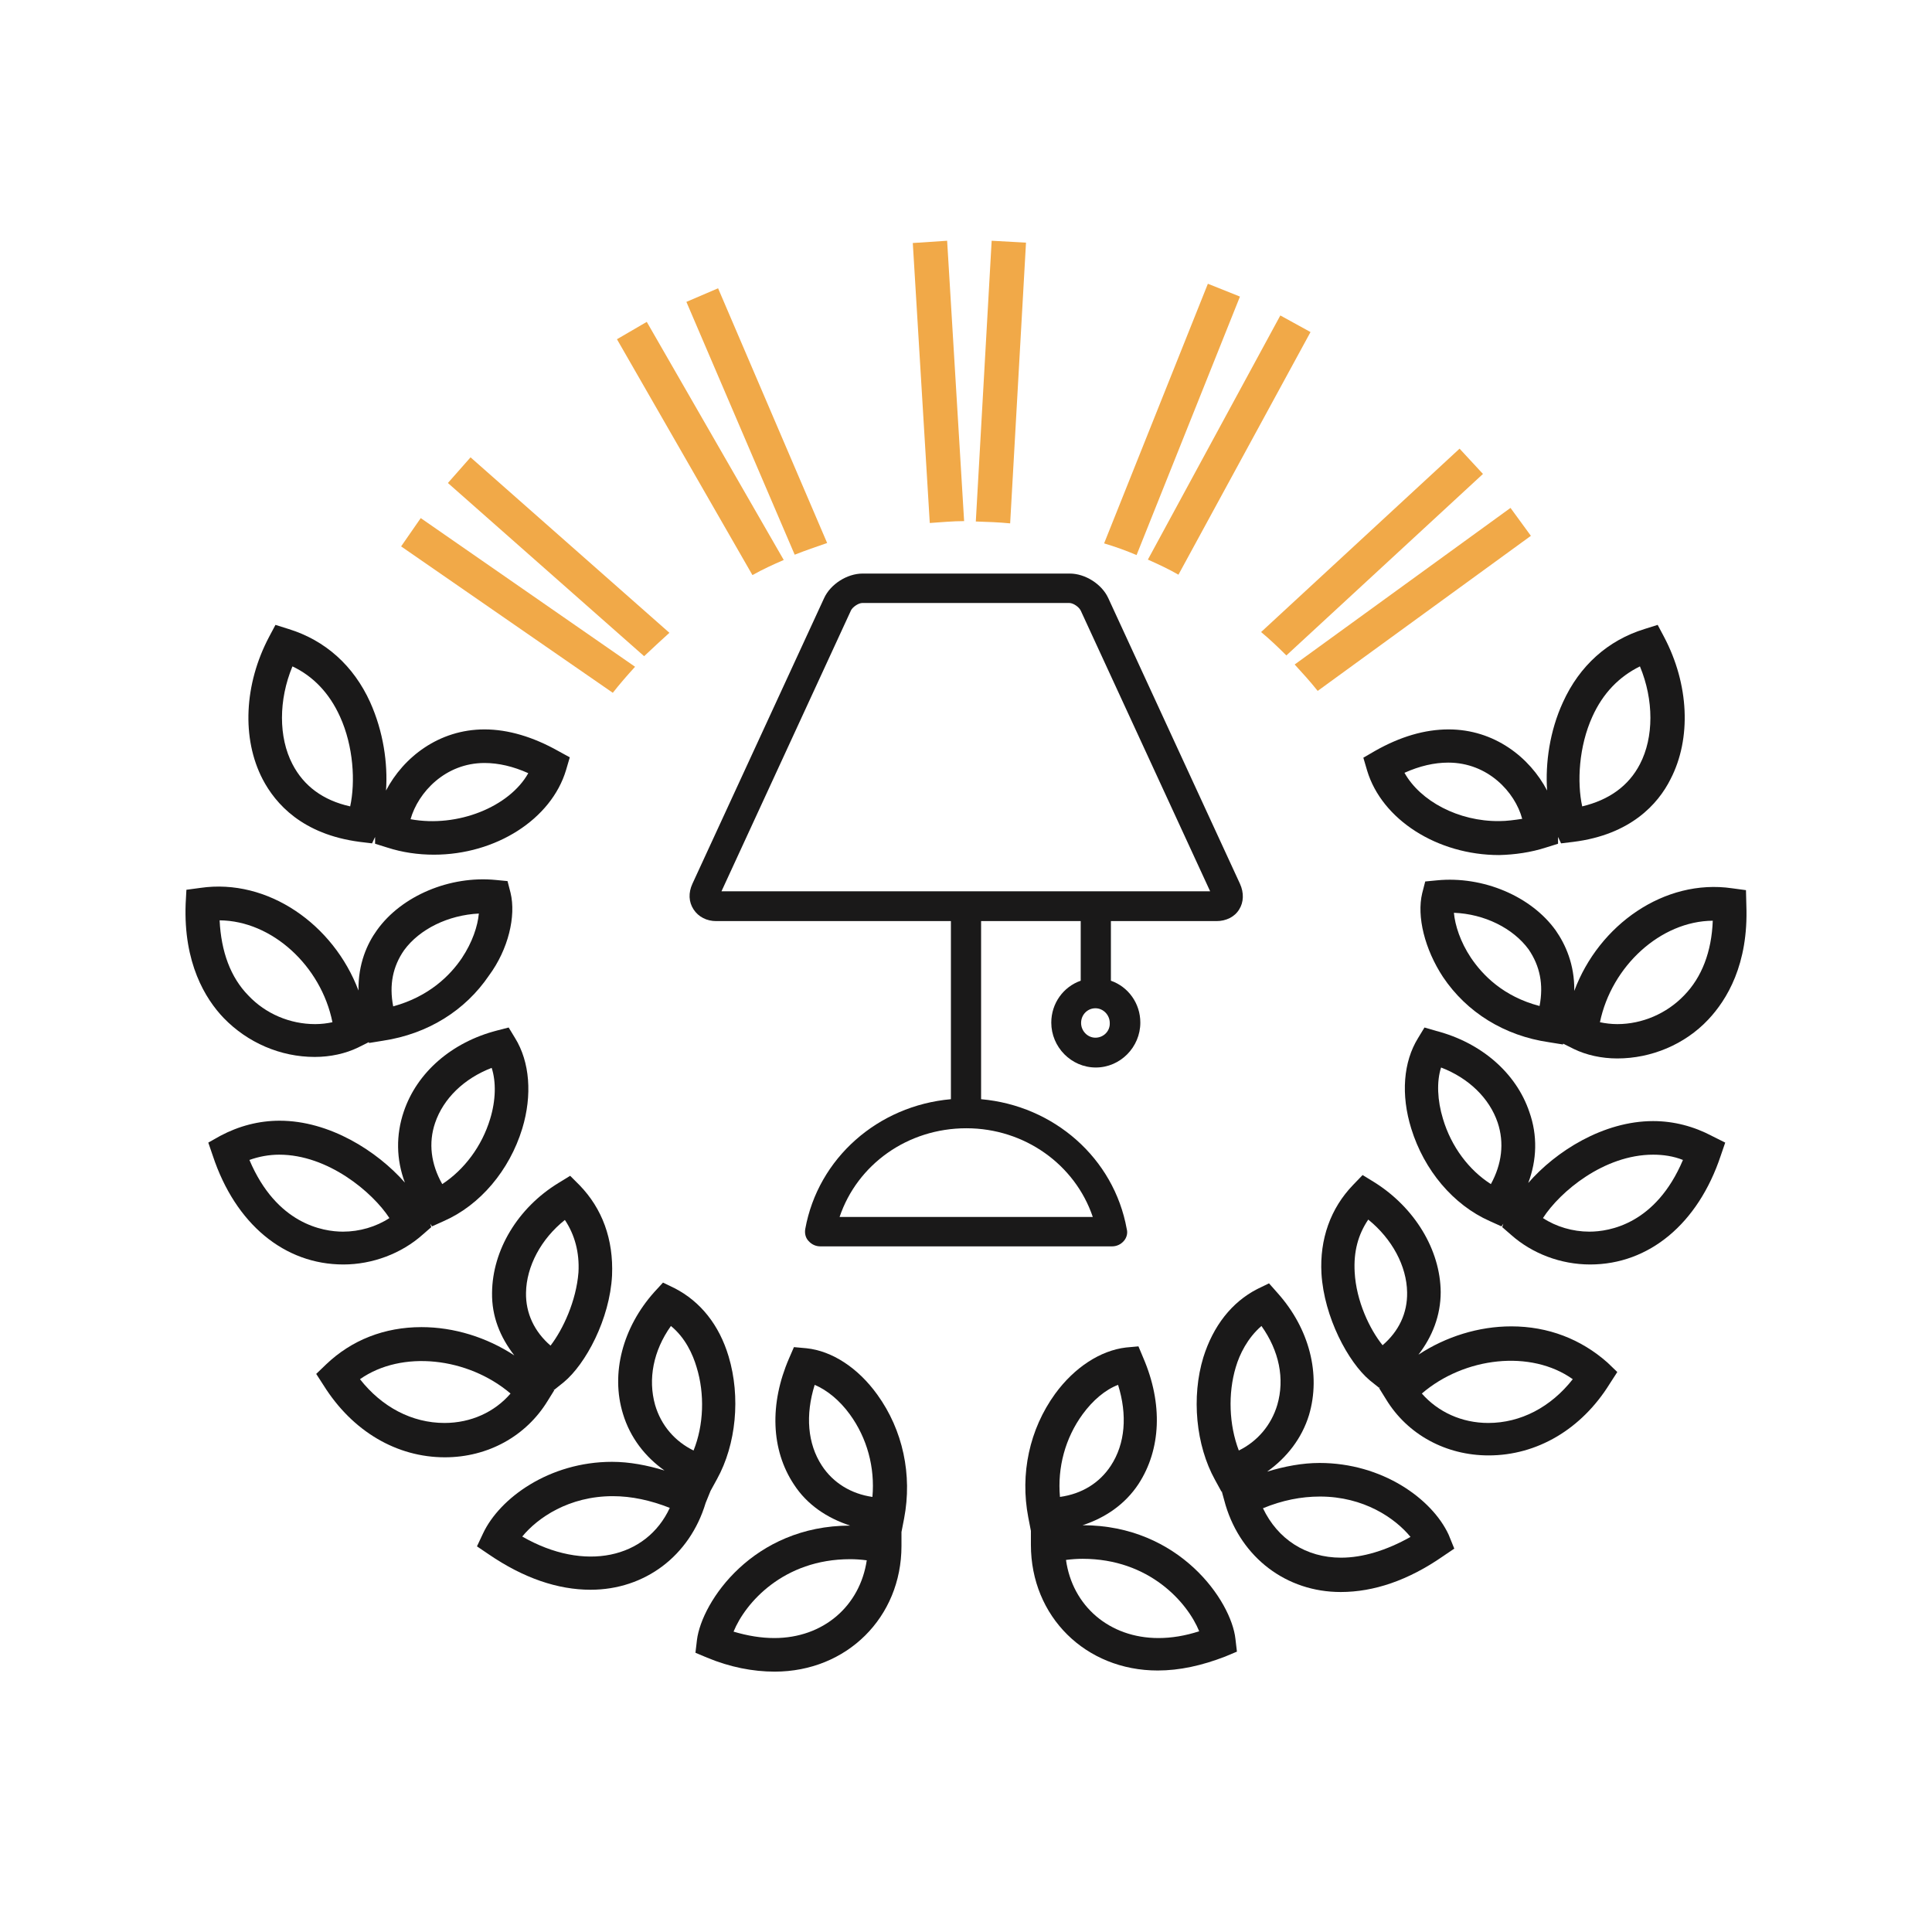
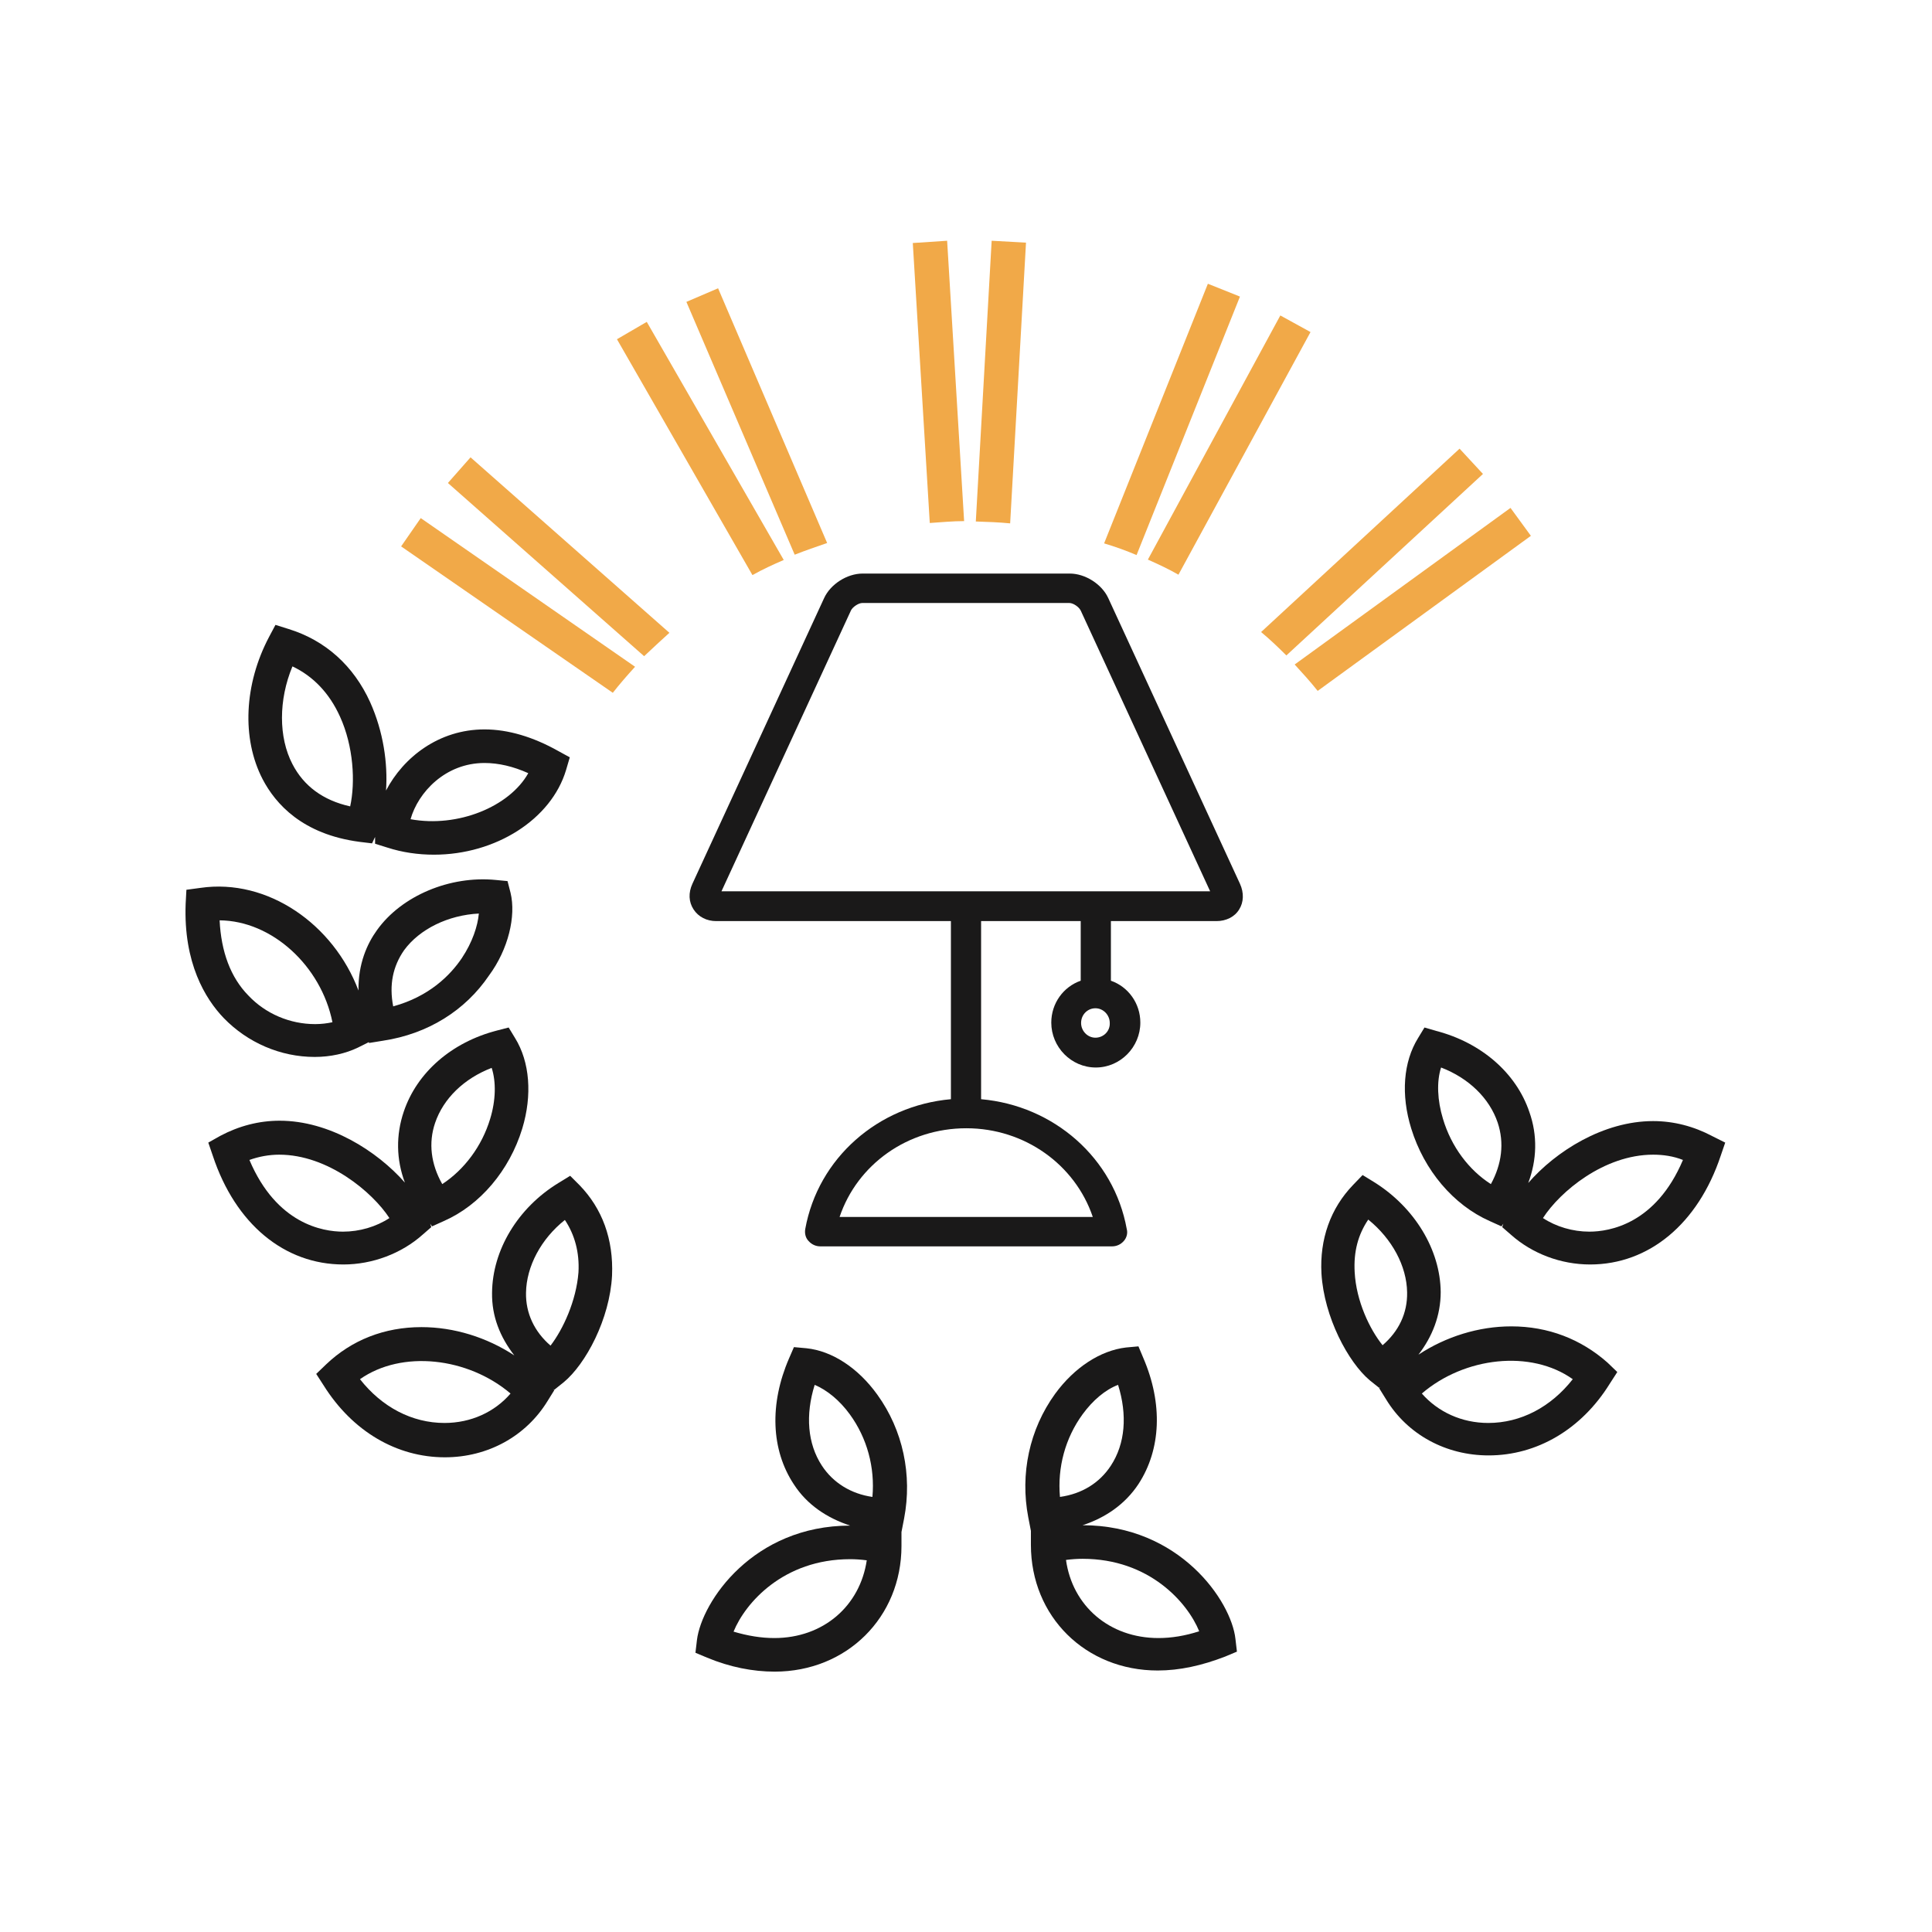
<svg xmlns="http://www.w3.org/2000/svg" version="1.1" id="Layer_2" x="0px" y="0px" viewBox="0 0 512 512" style="enable-background:new 0 0 512 512;" xml:space="preserve">
  <g fill="#1A1919">
    <path d="M328.6,234.2l-34.9-75.7c-1.7-3.7-6.1-6.5-10.2-6.5h-54.9c-4.1,0-8.5,2.8-10.2,6.5l-34.9,75.7c-1.1,2.4-1,4.8,0.3,6.8 c1.3,2,3.5,3.1,6,3.1H252v47.2c-19.3,1.7-35.2,15.6-38.6,34.4c-0.2,1.2,0.1,2.4,0.9,3.2c0.8,0.9,1.9,1.4,3.1,1.4h77.3 c1.2,0,2.3-0.5,3.1-1.4c0.8-0.9,1.1-2.1,0.8-3.2c-3.4-18.8-19.3-32.7-38.6-34.4v-47.2h26.4v15.8c-4.6,1.6-7.8,6-7.8,11.1 c0,6.5,5.3,11.9,11.8,11.9c6.5,0,11.8-5.4,11.8-11.9c0-5.1-3.2-9.5-7.8-11.1v-15.8h28c2.5,0,4.8-1.1,6-3.1 C329.6,239.1,329.7,236.6,328.6,234.2L328.6,234.2z M289.6,322.5h-67.1c4.7-13.9,18-23.5,33.6-23.5 C271.5,299,284.9,308.6,289.6,322.5L289.6,322.5z M290.3,275c-2.1,0-3.8-1.8-3.8-3.9c0-2.2,1.7-3.9,3.8-3.9s3.8,1.8,3.8,3.9 C294.2,273.3,292.4,275,290.3,275L290.3,275z M191.2,236.2l34.3-74.4c0.4-0.9,2-2,3-2h54.9c1,0,2.5,1,3,2l34.3,74.4H191.2z" />
  </g>
  <g fill="#1A1919">
    <path d="M232.5,369.6c-5.1-7.1-12-11.6-18.8-12.3l-3.3-0.3l-1.3,3c-5.2,12-4.8,24.2,1.3,33.4             c3.5,5.4,8.8,8.9,14.9,10.9l0,0c-25.7,0-39.3,20.1-40.6,30.3l-0.4,3.4l3.1,1.3c6,2.5,12.1,3.7,17.9,3.7c19.1,0,33.6-14.4,33.6-33.3             V406l0,0l0.7-3.6C241.8,390.9,239.3,379,232.5,369.6z M217.8,388.4c-3.8-5.8-4.4-13.4-1.9-21.4c3.3,1.4,6.6,4.1,9.3,7.8             c4.6,6.3,6.7,14.1,6,21.9C225.6,395.9,220.8,393,217.8,388.4z M205.2,434.1c-3.5,0-7.1-0.6-10.8-1.7c3.1-7.6,13.2-19.2,30.9-19.2             c1.4,0,2.9,0.1,4.4,0.3C227.9,425.6,218.2,434.1,205.2,434.1z" />
-     <path d="M188.3,395.1l-0.2-0.1L188.3,395.1l1.7-3.1c5.1-9.2,6.3-21.8,3.1-32.5c-2.5-8.4-7.5-14.6-14.3-18.1l-3.1-1.5             l-2.3,2.5c-8.4,9.4-11.6,21.6-8.3,32.3c1.9,6.3,5.9,11.4,11,15c-4.6-1.4-9.3-2.3-13.9-2.3c-16.6,0-29.8,9.6-34.2,19l-1.6,3.4             l3.1,2.1c9.2,6.3,18.3,9.4,27,9.4c14.4,0,26.3-9,30.5-23L188.3,395.1z M177.8,351.4c3.8,3.1,5.8,7.5,6.8,10.9             c2.2,7.1,1.9,15.4-0.8,22.1c-4.9-2.4-8.6-6.6-10.2-12.1C171.7,365.5,173.1,358,177.8,351.4z M138.4,407.2c4.1-5,12.4-10.7,24-10.7             c5,0,10,1.1,15.1,3.1C171.3,413,154.9,416.7,138.4,407.2z" />
    <path d="M153.6,314.1l-2.5-2.5l-3.1,1.9c-10.8,6.6-17.5,17.8-17.6,29.1c-0.1,6.2,2.1,11.7,5.9,16.6             c-7.3-4.8-16-7.5-24.6-7.5c-9.8,0-18.5,3.4-25.3,9.9l-2.6,2.5l2,3.1c7.6,12.1,19.3,19,32.1,19c11.4,0,21.5-5.6,27.2-14.9l1.8-2.9             l-0.3-0.3l0.3,0.2l2.5-2c5.8-4.8,12.2-16.7,12.8-28.3C162.6,328.4,159.6,320.3,153.6,314.1z M117.8,377.1             c-8.6,0-16.6-4.2-22.4-11.6c11.1-7.8,28.6-5.8,39.9,3.8C131.1,374.2,124.8,377.1,117.8,377.1z M145.9,356.6             c-4.3-3.7-6.6-8.6-6.5-14c0.1-7,4-14.3,10.3-19.3c2.6,3.9,3.9,8.6,3.6,13.9C152.7,344.8,149.2,352.3,145.9,356.6z" />
    <path d="M136.5,275.1l-1.7-2.8l-3.1,0.8c-12,3.1-21.2,11.1-24.7,21.5c-2.1,6.2-2,12.7,0.3,18.8             c-7.4-8.4-20-16.4-33.2-16.4c-5.5,0-10.8,1.4-15.7,4l-3.2,1.8l1.2,3.5c6,18.1,19,28.8,34.6,28.8c7.7,0,15.4-2.9,21-7.9l2.3-2             l-0.3-0.9l0.5,0.7l3.1-1.4c9.6-4.2,17.4-13.4,20.8-24.5C141.1,290.2,140.4,281.4,136.5,275.1z M90.9,326.4c-5.3,0-17.6-2-24.8-19             c2.5-0.9,5.2-1.4,7.9-1.4c12.9,0,24.7,9.9,29.2,16.8C99.7,325.1,95.3,326.4,90.9,326.4z M129.9,296.5c-2.2,7.3-6.9,13.5-12.7,17.3             c-3-5.3-3.7-10.9-1.9-16.2c2.2-6.5,7.7-11.8,15-14.6C131.5,286.7,131.4,291.6,129.9,296.5z" />
    <path d="M135.3,236.6l-0.8-3.1l-3.1-0.3c-12.2-1.2-25,4.2-31.5,13.3c-2.6,3.6-5,8.9-4.9,16             c-6.6-17.5-24-29.8-41.9-27.2l-3.7,0.5l-0.2,3.7c-0.6,15.7,5.2,25.2,10.1,30.3c6.3,6.5,15,10.3,24.1,10.3c4.2,0,8.2-0.9,11.5-2.5             l2.8-1.4v-0.1l0.1,0.3l3.7-0.6c11.9-1.8,21.8-8,28.1-17.3C134.7,251.6,136.8,242.8,135.3,236.6z M83.5,271.4             c-6.6,0-13.1-2.7-17.7-7.6c-4.7-4.8-7.2-11.6-7.6-19.9c13.9,0.1,26.9,12.1,29.9,27C86.7,271.2,85.2,271.4,83.5,271.4z M122.4,253.9             c-3.1,4.6-8.7,10.2-18.2,12.8c-1.1-5.7-0.1-10.6,2.9-14.9c4.1-5.6,11.7-9.3,19.8-9.7C126.6,245.4,125.2,249.7,122.4,253.9z" />
    <path d="M147.9,199c-6.6-3.7-13.2-5.7-19.5-5.7c-12.1,0-21.5,7.4-26.1,16.2c0.5-7.2-0.7-15.6-4.2-23.4             c-4.4-9.7-11.9-16.4-21.6-19.4l-3.5-1.1l-1.7,3.2c-6.6,12.5-7.3,26.9-1.7,37.7c3.4,6.5,10.5,14.6,25.7,16.6l3.3,0.4l0.8-1.7v1.8             l3.2,1c4,1.3,8.2,1.9,12.4,1.9c16.4,0,31.1-9.4,35-22.4l1-3.4L147.9,199z M92.8,213.7c-7.2-1.6-12.3-5.4-15.3-11.2             c-3.7-7.1-3.7-17,0-25.9c5.5,2.6,9.8,7.1,12.6,13.3C93.7,197.8,94.2,207.3,92.8,213.7z M108.8,217.1c2-7.1,9.2-14.9,19.6-14.9             c3.7,0,7.6,0.9,11.6,2.7C135,213.8,121.3,219.4,108.8,217.1z" />
    <path d="M286.9,404.2L286.9,404.2c6.1-2,11.3-5.6,14.8-10.9c6-9.2,6.5-21.3,1.3-33.4l-1.3-3.1l-3.3,0.3             c-6.8,0.8-13.7,5.3-18.8,12.3c-6.8,9.4-9.3,21.2-7.1,32.7l0.7,3.6l0,0v3.7c0,19,14.5,33.3,33.6,33.3l0,0c5.8,0,11.7-1.3,17.9-3.7             l3.1-1.3l-0.4-3.4C326.3,424.3,312.6,404.2,286.9,404.2z M286.9,374.8c2.7-3.7,6-6.5,9.4-7.8c2.5,8,1.9,15.6-1.9,21.4             c-3,4.6-7.7,7.5-13.5,8.3C280.2,388.9,282.3,381.1,286.9,374.8z M307,434.1L307,434.1c-13,0-22.8-8.5-24.5-20.7             c1.5-0.2,3-0.3,4.4-0.3c17.7,0,27.8,11.6,30.9,19.2C314.1,433.5,310.5,434.1,307,434.1z" />
-     <path d="M383.9,406.7c-4.4-9.5-17.6-19-34.2-19c-4.6,0-9.3,0.9-13.9,2.3c5.2-3.7,9.2-8.8,11.1-15             c3.2-10.8,0.1-22.9-8.3-32.3l-2.3-2.6l-3.1,1.5c-6.8,3.5-11.7,9.8-14.3,18.1c-3.2,10.5-2,23.3,3.1,32.5l1.7,3.1l0.3-0.1l-0.2,0.1             l1,3.6c4.2,13.9,16.1,23,30.5,23l0,0c8.8,0,17.9-3.1,27-9.4l3.1-2.1L383.9,406.7z M327.5,362.3c1-3.4,3.1-7.7,6.8-10.9             c4.7,6.6,6.2,14,4.2,20.9c-1.6,5.4-5.3,9.7-10.2,12.1C325.7,377.6,325.4,369.3,327.5,362.3z M355.4,412.8             c-9.3,0-16.8-4.9-20.7-13.1c5.1-2.1,10.1-3.1,15.1-3.1c11.6,0,19.9,5.7,24,10.7C367.4,410.9,361.1,412.8,355.4,412.8z" />
    <path d="M400.5,351.5c-8.6,0-17.3,2.7-24.6,7.5c3.7-4.8,5.9-10.4,5.9-16.6c-0.1-11.2-6.9-22.4-17.6-29.1l-3.1-1.9             l-2.5,2.6c-6,6.2-8.9,14.4-8.4,23.5c0.7,11.6,7.1,23.5,12.8,28.3l2.5,2l0.3-0.2l-0.3,0.3l1.8,2.9c5.7,9.4,15.9,14.9,27.2,14.9             c12.8,0,24.6-6.9,32.1-19l2-3.1l-2.6-2.5C419,354.9,410.3,351.5,400.5,351.5z M359,337.1c-0.3-5.4,0.9-9.9,3.6-13.9             c6.3,5.1,10.2,12.3,10.3,19.3c0.1,5.5-2.2,10.3-6.5,14C363,352.3,359.4,344.8,359,337.1z M394.4,377.1c-7,0-13.3-2.9-17.6-7.8             c11.3-9.7,28.9-11.7,40-3.8C411,372.9,403,377.1,394.4,377.1z" />
    <path d="M453.8,301.1c-4.9-2.6-10.2-4-15.7-4c-13.2,0-25.8,8-33.1,16.4c2.3-6.1,2.5-12.6,0.3-18.8             c-3.5-10.4-12.8-18.4-24.7-21.5l-3.1-0.9l-1.7,2.8c-3.9,6.3-4.6,15-1.8,24c3.4,11,11.1,20.2,20.8,24.5l3.1,1.4l0.5-0.7l-0.3,0.9             l2.3,2c5.6,5,13.2,7.9,21,7.9c15.6,0,28.6-10.8,34.6-28.8l1.2-3.5L453.8,301.1z M395.1,313.8c-5.8-3.7-10.5-9.9-12.7-17.3             c-1.5-4.9-1.7-9.9-0.5-13.6c7.3,2.8,12.8,8.1,15,14.6C398.7,302.9,398,308.5,395.1,313.8z M421.2,326.4c-4.4,0-8.8-1.3-12.3-3.6             c4.5-7,16.2-16.8,29.2-16.8c2.7,0,5.4,0.4,7.9,1.4C438.8,324.4,426.5,326.4,421.2,326.4z" />
-     <path d="M462.7,235.9l-3.7-0.5c-17.9-2.6-35.3,9.7-41.8,27.2c0.1-7.1-2.4-12.4-4.9-16c-6.5-9.1-19.3-14.5-31.5-13.3             l-3.1,0.3l-0.8,3.1c-1.5,6.2,0.7,14.9,5.5,22.2c6.3,9.4,16.3,15.6,28.1,17.3l3.7,0.6l0.1-0.3v0.1l2.8,1.4c3.3,1.6,7.3,2.5,11.5,2.5             c9,0,17.9-3.7,24.1-10.3c4.9-5.2,10.7-14.6,10.1-30.3L462.7,235.9z M408,266.6c-9.6-2.5-15.1-8.2-18.2-12.8             c-2.8-4.2-4.2-8.6-4.5-11.9c8.1,0.3,15.7,4.1,19.8,9.7C408.1,256,409.1,260.9,408,266.6z M446.3,263.8c-4.6,4.8-11.1,7.6-17.7,7.6             c-1.6,0-3.2-0.2-4.6-0.5c3.1-14.9,16.1-26.8,29.9-26.9C453.6,252.2,451,259,446.3,263.8z" />
-     <path d="M409.7,224.6l3.2-1v-1.8l0.8,1.7l3.3-0.4c15.1-1.9,22.4-10,25.7-16.6c5.6-10.8,4.9-25.2-1.7-37.7l-1.7-3.2             l-3.5,1.1c-9.7,3-17.2,9.7-21.6,19.4c-3.5,7.6-4.7,16.1-4.2,23.4c-4.6-8.8-14-16.2-26.1-16.2c-6.3,0-12.8,1.9-19.5,5.7l-3.1,1.8             l1,3.4c3.9,13,18.6,22.4,35,22.4C401.4,226.5,405.7,225.9,409.7,224.6z M422,189.9c2.8-6.2,7.1-10.6,12.6-13.3             c3.7,8.9,3.7,18.8,0,25.9c-3,5.8-8.2,9.5-15.3,11.2C417.9,207.3,418.4,197.8,422,189.9z M372.2,204.8c4-1.8,7.9-2.7,11.6-2.7             c10.5,0,17.7,7.8,19.6,14.9c-2,0.3-4.1,0.6-6.1,0.6C386.5,217.7,376.4,212.3,372.2,204.8z" />
  </g>
  <g fill="#F1A948">
    <path d="M168.3,176.7l-56.8-39.4l-5.2,7.5l56.1,38.8C164.2,181.3,166.2,179,168.3,176.7" />
    <path d="M177.4,167.7l-52.7-46.5l-6,6.8l52,45.9C172.9,171.8,175.1,169.8,177.4,167.7" />
    <path d="M207.7,148.4l-36.3-63.1l-7.9,4.6l35.9,62.5C202.1,150.9,204.9,149.6,207.7,148.4" />
    <path d="M219.2,143.9l-28.9-67.5l-8.4,3.6l28.7,67C213.4,145.9,216.3,144.9,219.2,143.9" />
    <path d="M267.7,138.7l4.2-74.4l-9.1-0.5l-4.2,74.4C261.6,138.3,264.7,138.4,267.7,138.7" />
    <path d="M255.5,138.1L251,63.8l-9.1,0.6l4.5,74.2C249.4,138.4,252.5,138.1,255.5,138.1" />
    <path d="M312.3,152.3l35-64.3l-8-4.4l-35.1,64.7C306.9,149.5,309.7,150.8,312.3,152.3" />
    <path d="M301.2,147.1l27.4-68.5l-8.5-3.4L292.6,144C295.6,144.9,298.4,145.9,301.2,147.1" />
    <path d="M349.2,183.1l56.5-41.1l-5.4-7.4l-57.2,41.5C345.3,178.5,347.3,180.7,349.2,183.1" />
    <path d="M340.9,173.7l52.1-48.1l-6.2-6.7l-52.6,48.6C336.5,169.4,338.7,171.5,340.9,173.7" />
  </g>
</svg>